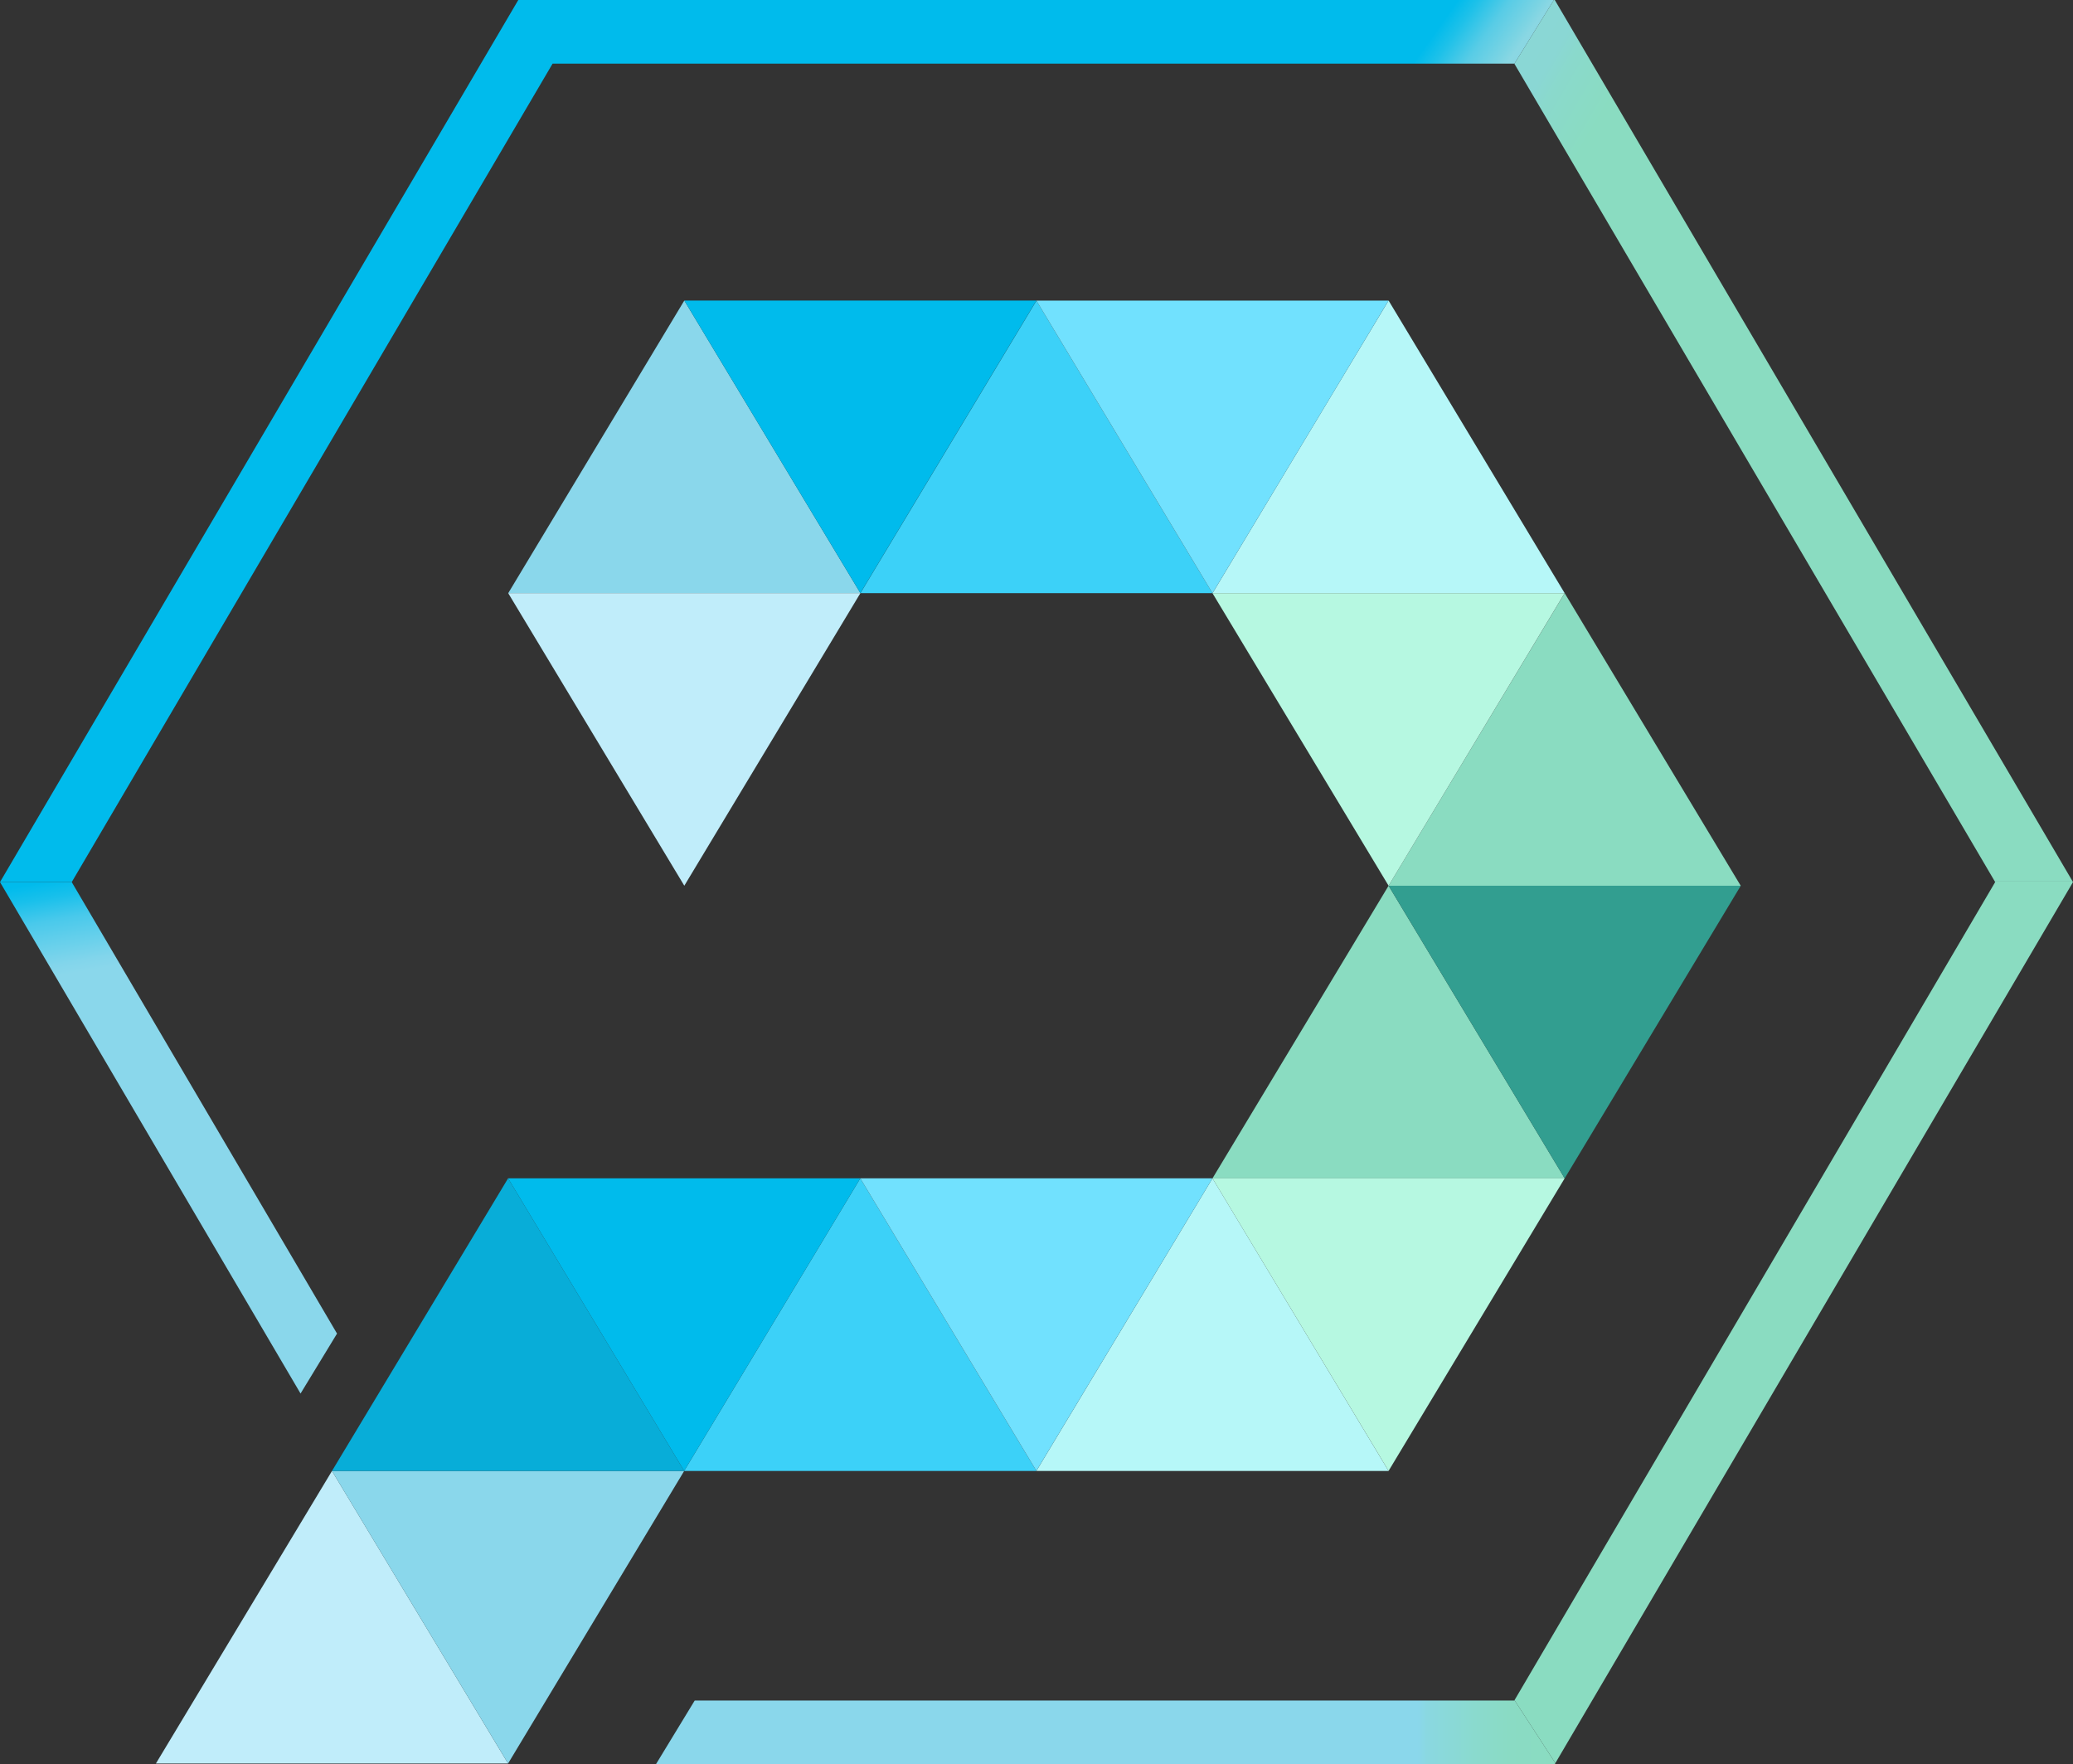
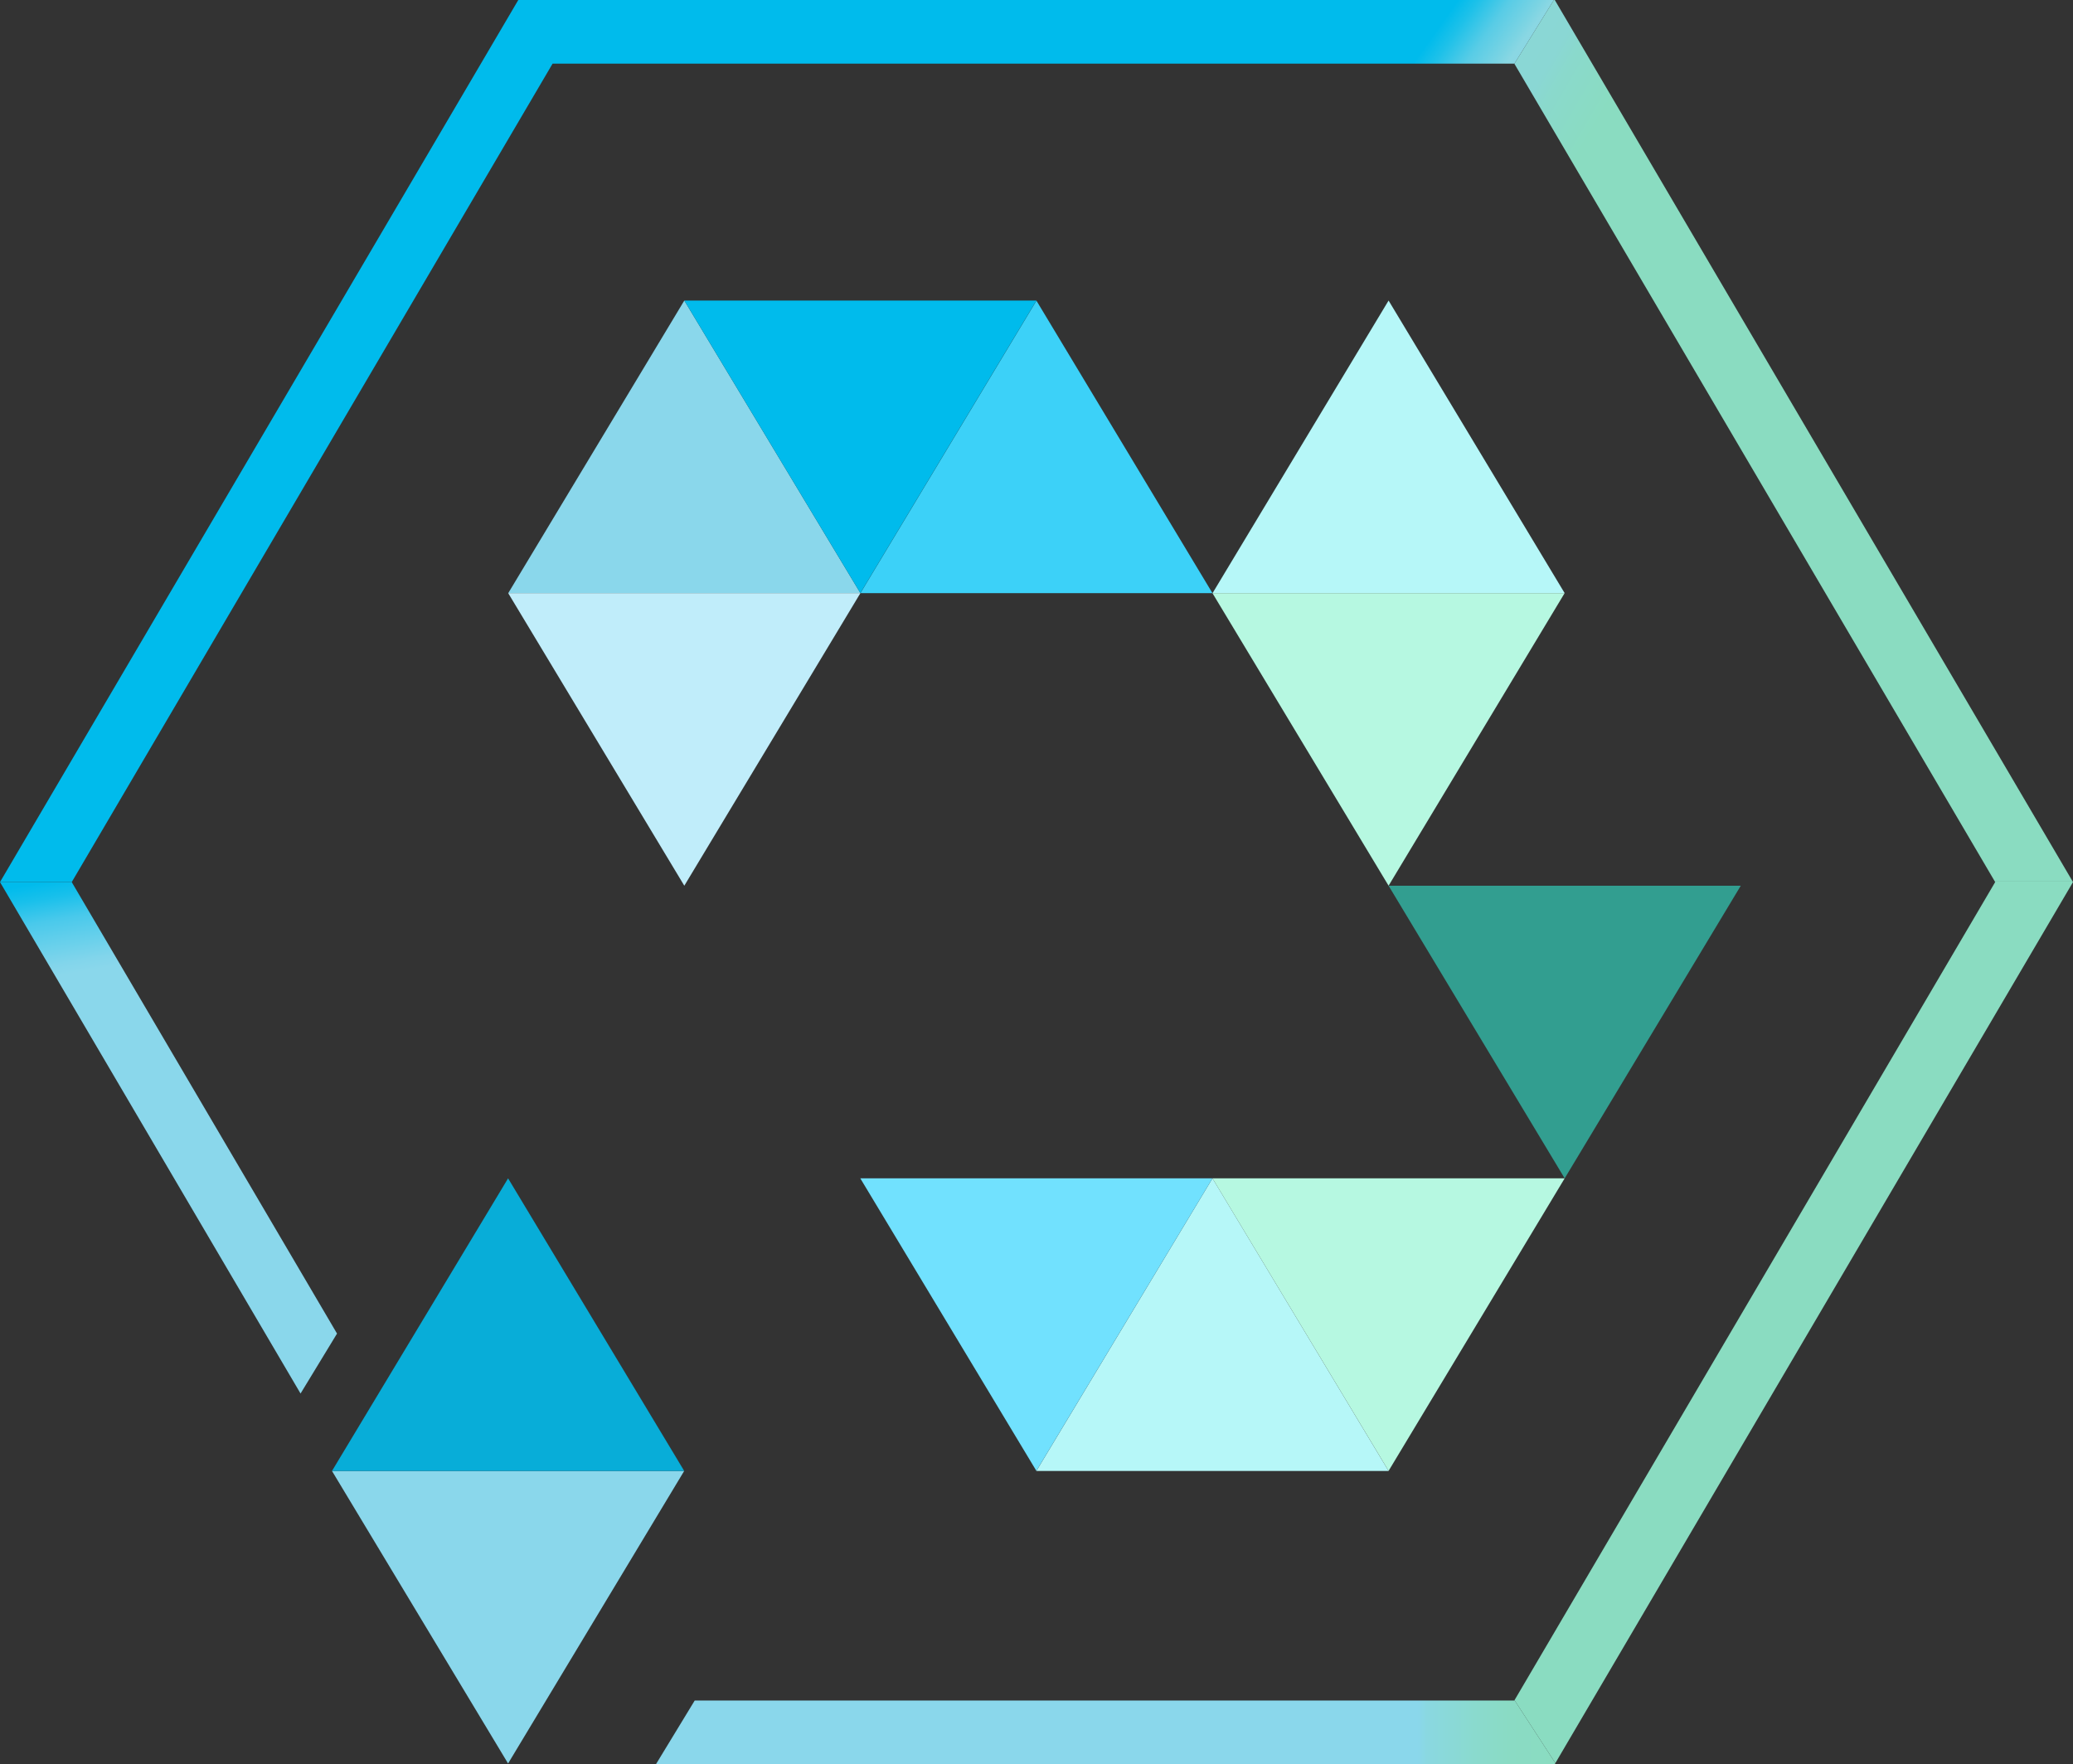
<svg xmlns="http://www.w3.org/2000/svg" width="114" height="97" fill="none">
  <rect width="100%" height="100%" fill="#333333" stroke="none" />
  <g clip-path="url(#a)">
    <path fill="url(#b)" d="m0 48.5 16.528 28.122 2.006-3.297L3.944 48.5H0Z" />
    <path fill="url(#c)" d="M83.277 93.5H38.205l-2.13 3.5h49.427l.032-.058-2.247-3.459-.01.016Z" />
    <path fill="url(#d)" d="M28.502 0 0 48.5h3.945l26.443-45h52.889l.003.004L85.453 0H28.502Z" />
    <path fill="url(#e)" d="M85.502 0h-.05L83.28 3.504l26.424 44.967h4.28L85.502 0Z" />
    <path fill="url(#f)" d="M113.984 48.47h-4.28l.016.03-26.433 44.983 2.247 3.459L114 48.5l-.016-.03Z" />
-     <path fill="#C0EDFA" d="M8.573 96.965h19.368l-9.684-16.087-9.684 16.087Z" />
    <path fill="#8AD7EB" d="m18.257 80.879 9.684 16.085 9.684-16.085H18.257Z" />
    <path fill="#8AD7EB" d="m18.257 80.879 9.684 16.085-9.684-16.085Z" />
    <path fill="#08ADD8" d="m27.941 64.79-9.684 16.088h19.368L27.941 64.79Z" />
-     <path fill="#3CD1F8" d="m47.31 64.79-9.685 16.085v.004h19.368v-.004L47.31 64.79Z" />
    <path fill="#B6F7F8" d="m66.677 64.79-9.684 16.088h19.369L66.678 64.79Z" />
-     <path fill="#8ADCC1" d="M86.046 64.79 76.362 48.7l-9.684 16.09h19.368ZM76.362 48.7h19.364l-9.68-16.086L76.362 48.7Z" />
    <path fill="#B6F7F8" d="m86.046 32.614-9.684-16.089-3.33 5.532-6.351 10.557h19.365Z" />
    <path fill="#3CD1F8" d="M47.316 32.614h19.361l-9.68-16.082-9.681 16.082Z" />
    <path fill="#8AD7EB" d="m47.313 32.608-2.46-4.085-7.221-11.998-9.684 16.09h19.361l.004-.007Z" />
    <path fill="#8AD7EB" d="m47.317 32.615-.004-.007-.004.007h.008Z" />
-     <path fill="#00BBEC" d="M37.625 80.875 47.31 64.79H27.941l9.684 16.086Z" />
    <path fill="#00BBEC" d="M37.625 80.879v-.004L27.941 64.79l9.684 16.09Z" />
    <path fill="#71E1FE" d="m56.993 80.875 9.684-16.086H47.31l9.684 16.086Z" />
    <path fill="#B6F8E1" d="m76.362 80.875 9.684-16.086H66.677l9.685 16.086Z" />
    <path fill="#329E90" d="M95.73 48.7H76.362l9.684 16.09L95.73 48.7Z" />
    <path fill="#B6F8E1" d="M86.042 32.614H66.677L76.362 48.7l9.68-16.086Z" />
-     <path fill="#71E1FE" d="m66.677 32.614 6.356-10.557 3.325-5.529H57l-.003.004 9.68 16.082ZM66.68 32.614l6.353-10.557-6.356 10.557h.004Z" />
    <path fill="#00BBEC" d="M57 16.528v-.003H37.632l7.221 11.998 2.46 4.085 9.68-16.083.004.007-.004-.004H57Z" />
    <path fill="#00BBEC" d="m47.313 32.608.003.006 9.68-16.082-.003-.007-9.68 16.083ZM47.313 32.608l-2.46-4.085 2.46 4.085Z" />
    <path fill="#00BBEC" d="m56.993 16.528.004.004.004-.004h-.008Z" />
    <path fill="#C0EDFA" d="M27.948 32.614 37.632 48.7l9.684-16.086H27.948Z" />
  </g>
  <defs>
    <linearGradient id="b" x1="7.537" x2="12.812" y1="46.674" y2="76.848" gradientUnits="userSpaceOnUse">
      <stop stop-color="#00BBEC" />
      <stop offset=".03" stop-color="#00BBEC" />
      <stop offset=".06" stop-color="#19C0EB" />
      <stop offset=".1" stop-color="#49C9EB" />
      <stop offset=".15" stop-color="#6CD1EB" />
      <stop offset=".18" stop-color="#82D5EB" />
      <stop offset=".2" stop-color="#8AD7EB" />
      <stop offset="1" stop-color="#8AD7EB" />
    </linearGradient>
    <linearGradient id="c" x1="35.814" x2="85.407" y1="95.091" y2="95.091" gradientUnits="userSpaceOnUse">
      <stop stop-color="#8AD7EB" />
      <stop offset=".85" stop-color="#8AD7EB" />
      <stop offset=".86" stop-color="#8AD8E1" />
      <stop offset=".91" stop-color="#8ADACF" />
      <stop offset=".95" stop-color="#8ADBC4" />
      <stop offset="1" stop-color="#8ADCC1" />
    </linearGradient>
    <linearGradient id="d" x1="21.518" x2="59.819" y1="9.076" y2="36.127" gradientUnits="userSpaceOnUse">
      <stop stop-color="#00BBEC" />
      <stop offset=".13" stop-color="#00BBEC" />
      <stop offset=".24" stop-color="#00BBEC" />
      <stop offset=".31" stop-color="#00BBEC" />
      <stop offset=".91" stop-color="#00BBEC" />
      <stop offset=".93" stop-color="#1EC1E9" />
      <stop offset=".96" stop-color="#58CCE6" />
      <stop offset=".99" stop-color="#7CD4E3" />
      <stop offset="1" stop-color="#8AD7E3" />
    </linearGradient>
    <linearGradient id="e" x1="77.662" x2="120.26" y1="12.456" y2="37.263" gradientUnits="userSpaceOnUse">
      <stop stop-color="#8AD7DC" />
      <stop offset=".01" stop-color="#8AD7D5" />
      <stop offset=".04" stop-color="#8AD7D4" />
      <stop offset=".06" stop-color="#8AD9CC" />
      <stop offset=".12" stop-color="#8ADCC1" />
      <stop offset="1" stop-color="#8ADCC1" />
    </linearGradient>
    <linearGradient id="f" x1="83.675" x2="114.471" y1="73.263" y2="73.263" gradientUnits="userSpaceOnUse">
      <stop stop-color="#8ADCC1" />
      <stop offset="1" stop-color="#8ADCC1" />
    </linearGradient>
    <clipPath id="a">
      <path fill="#fff" d="M0 0h114v97H0z" />
    </clipPath>
  </defs>
</svg>